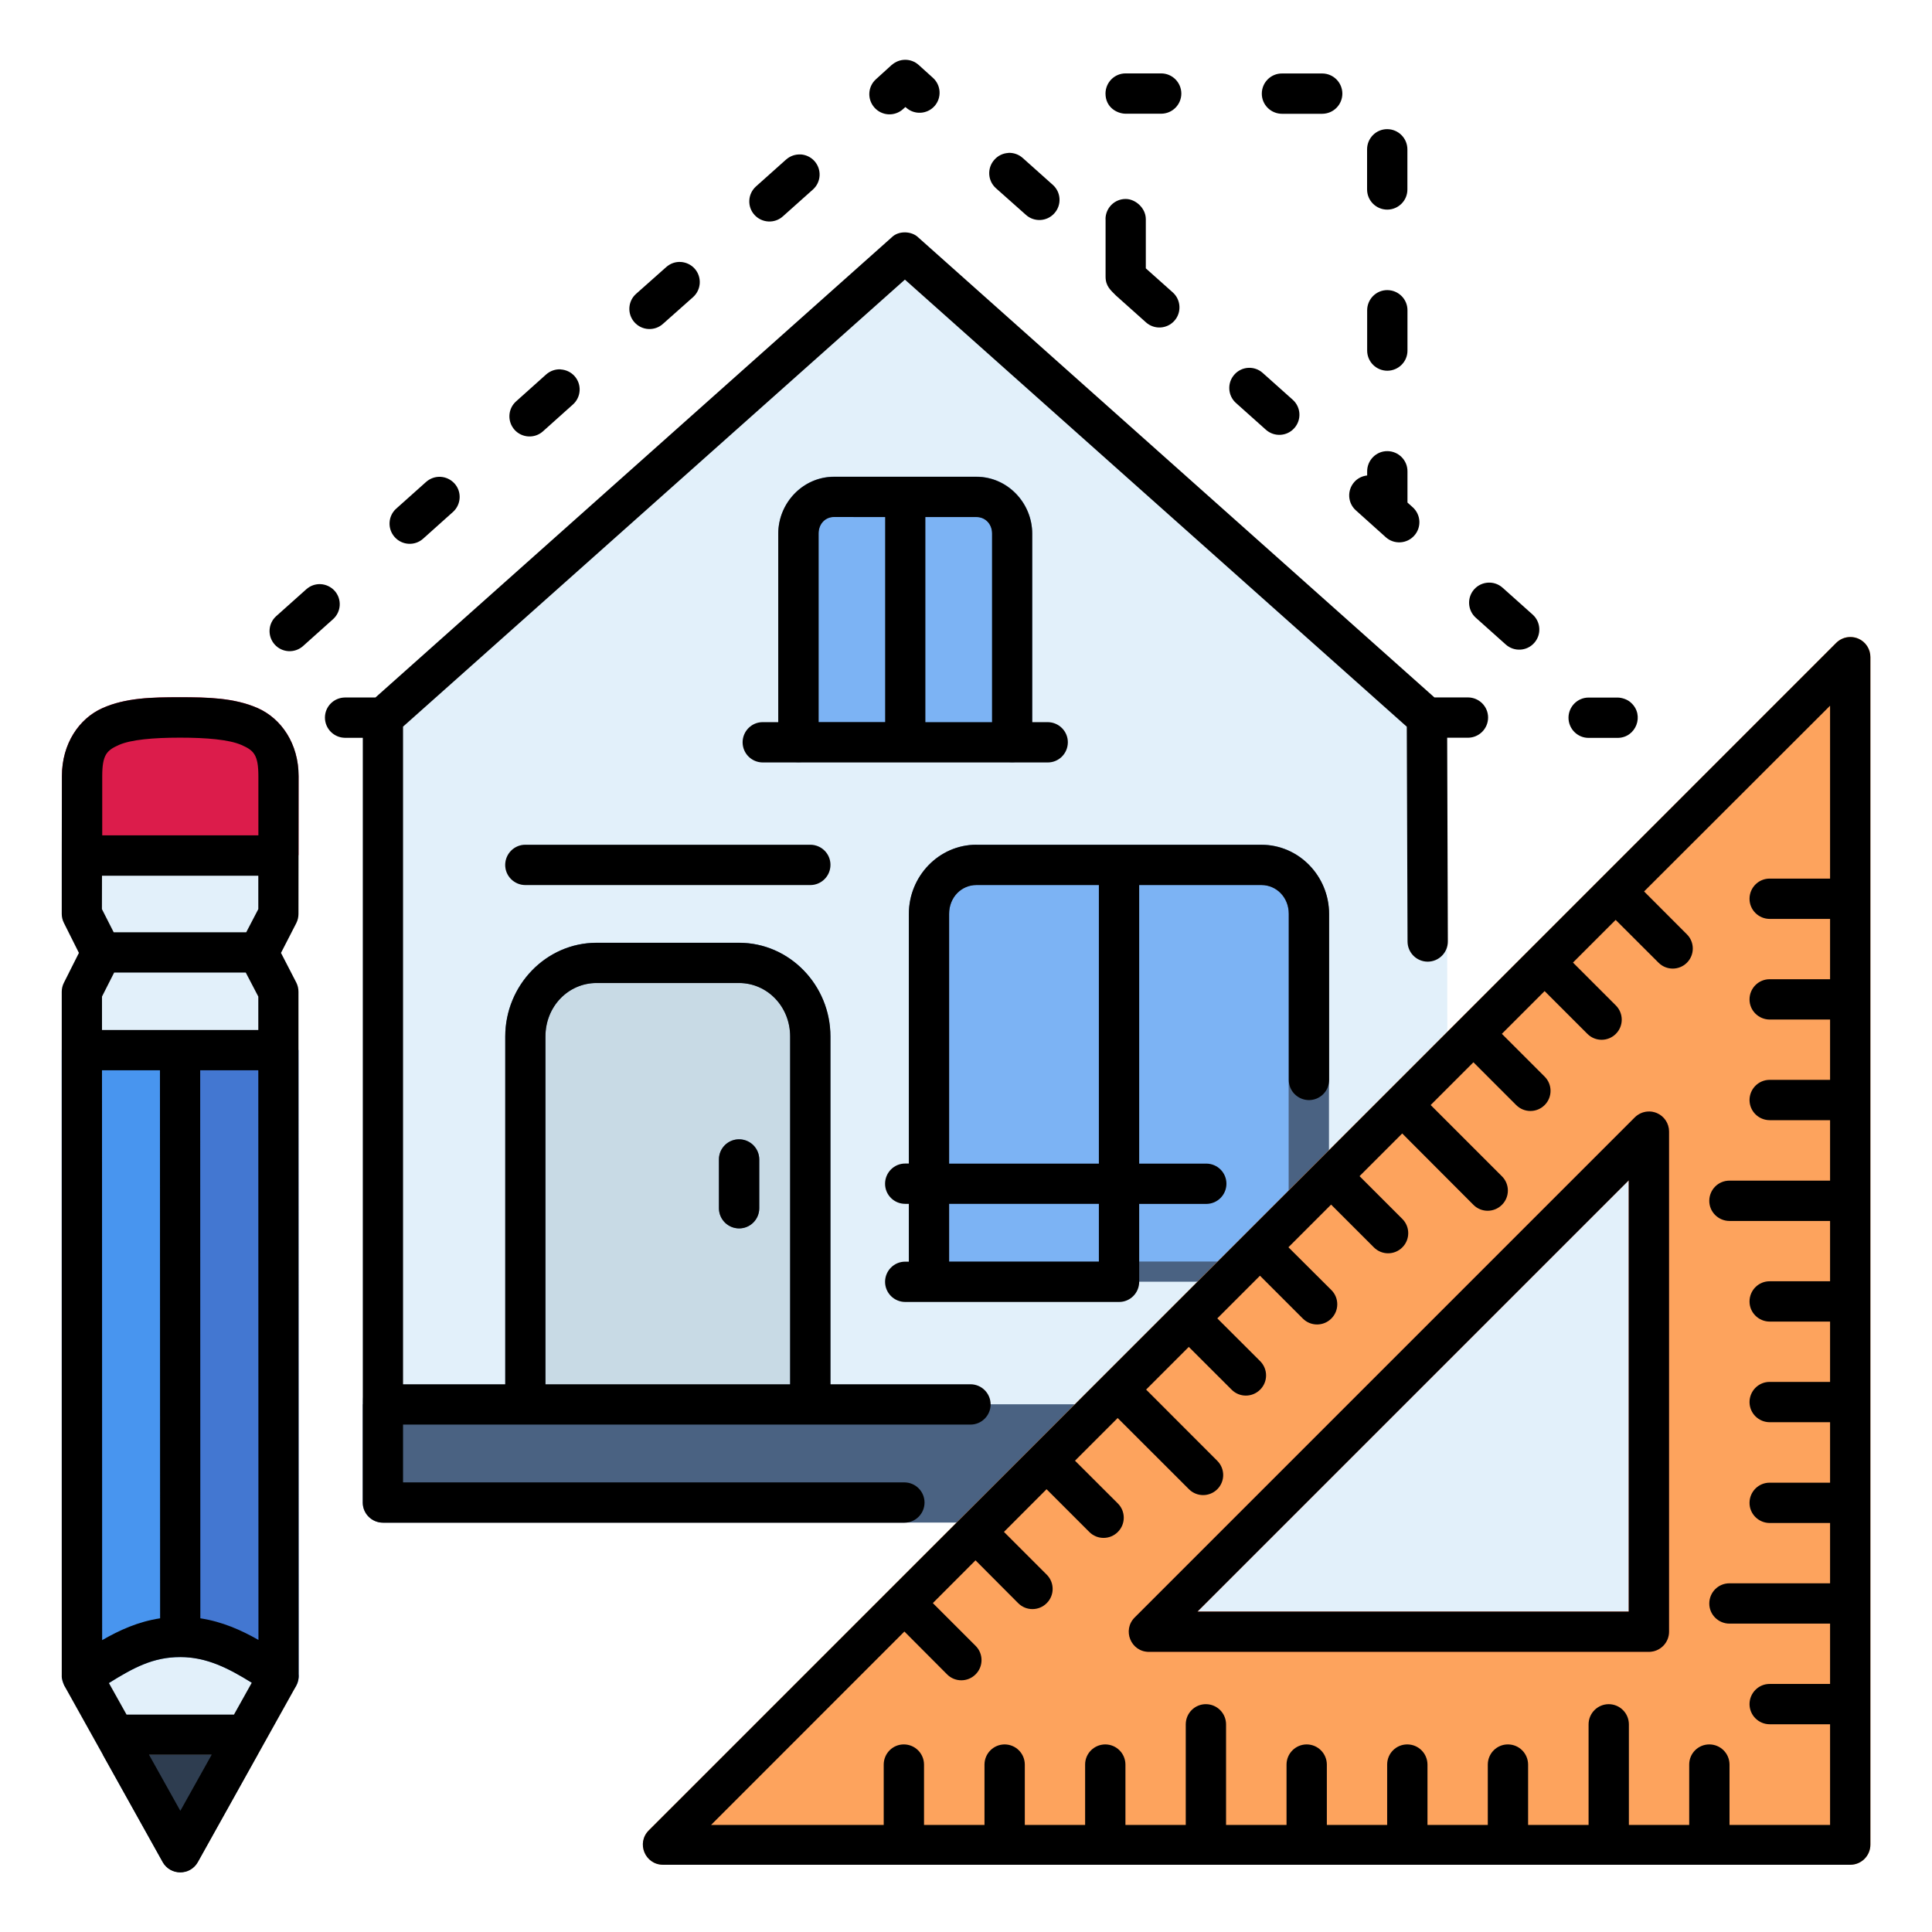
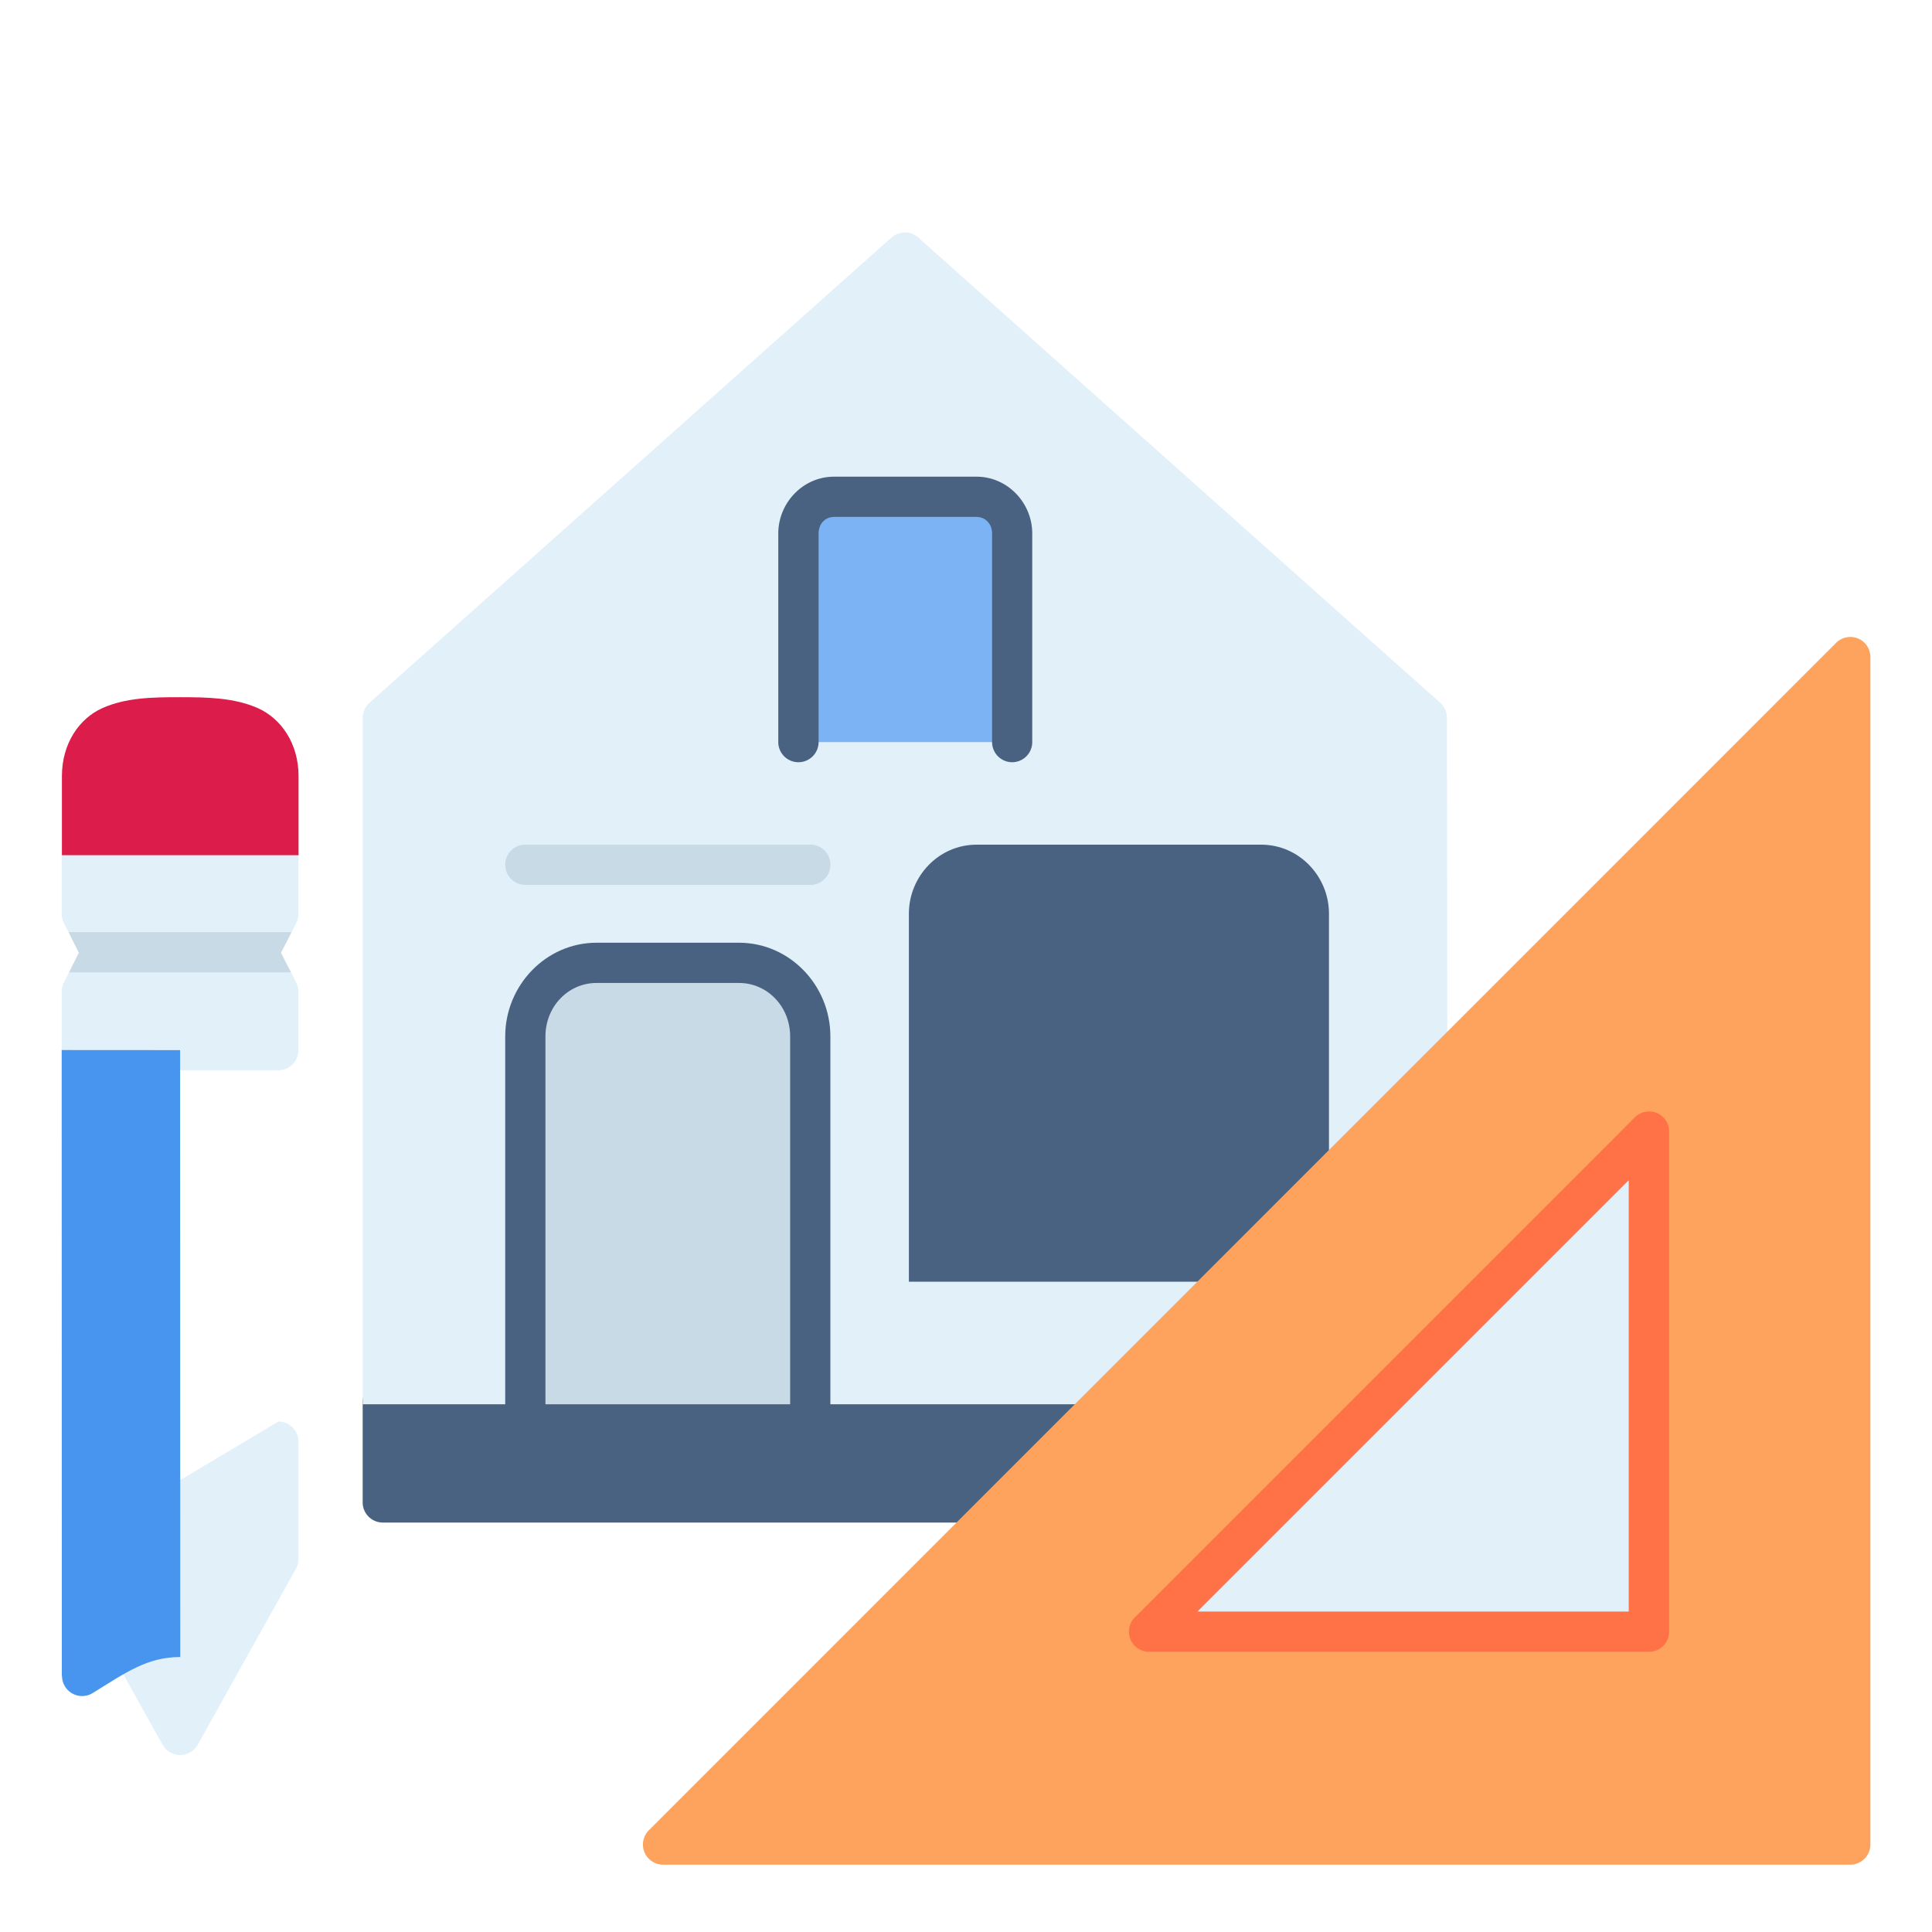
<svg xmlns="http://www.w3.org/2000/svg" id="svg851" height="96" viewBox="0 0 25.4 25.4" width="96">
  <g id="layer1" transform="translate(0 -271.6)">
    <g id="g80955" transform="translate(-136.821 225.992)">
      <g id="g281547" transform="translate(0 -271.6)">
        <path id="path164562" d="m141.855 335.371a.265.265 0 0 0 -.266.266v1.322a.265.265 0 0 0 .266.266h13.734a.265.265 0 0 0 .264-.266v-1.289a.265.265 0 0 0 -.264-.264z" fill="#4a6282" />
        <path id="path181054" d="m155.854 335.67-.01-9.027c-0-.076-.033-.147-.09-.197l-6.861-6.115c-.1-.089-.251-.089-.352 0h0l-6.861 6.115c-.057.05-.089.122-.09.197v9.027z" fill="#e2f0fa" />
        <path id="path164570" d="m147.738 336.729v-5.895c0-.673-.536-1.232-1.201-1.232h-1.873c-.665 0-1.201.56-1.201 1.232v5.895z" fill="#4a6282" />
        <path id="path168838" d="m144.664 330.131h1.873c.369 0 .672.307.672.703v4.836h-3.217v-4.836c0-.396.302-.703.672-.703z" fill="#c8dae5" />
-         <path id="line3579-7" d="m146.537 332.186a.265.265 0 0 0 -.264.264v.643a.265.265 0 0 0 .264.264.265.265 0 0 0 .266-.264v-.643a.265.265 0 0 0 -.266-.264z" fill="#4a6282" />
        <path id="rect3581-5" d="m154.293 334.059v-4.838c0-.495-.396-.908-.889-.908h-3.746c-.493 0-.888.414-.888.908v4.838z" fill="#4a6282" />
-         <path id="path168722" d="m149.299 333.793v-4.572c0-.218.162-.379.359-.379h3.746c.197 0 .359.161.359.379v4.572c-1.488 0-2.977 0-4.465 0z" fill="#7cb3f4" />
        <path id="path24488-3" d="m143.729 328.312a.265.265 0 0 0 -.266.264.265.265 0 0 0 .266.266h3.746a.265.265 0 0 0 .264-.266.265.265 0 0 0 -.264-.264z" fill="#c8dae5" />
        <path id="path197255" d="m147.318 326.964v-2.741c0-.268.209-.484.468-.484h1.873c.259 0 .468.216.468.484v2.741z" fill="#7cb3f4" />
        <path id="rect37502-9" d="m147.785 323.475c-.406 0-.732.343-.732.748v2.742a.265.265 0 0 0 .266.264.265.265 0 0 0 .264-.264v-2.742c0-.131.09-.219.203-.219h1.873c.113 0 .205.088.205.219v2.742a.265.265 0 0 0 .264.264.265.265 0 0 0 .264-.264v-2.742c0-.405-.326-.748-.732-.748z" fill="#4a6282" />
-         <path id="path164610" d="m137.9 337.438a.265.265 0 0 0 -.266.264v1.541a.265.265 0 0 0 .033.129l1.291 2.314a.265.265 0 0 0 .463 0l1.291-2.314a.265.265 0 0 0 .033-.131v-1.539a.265.265 0 0 0 -.264-.264z" fill="#e2f0fa" />
-         <path id="path164624" d="m138.173 340.277.785 1.408a.265.265 0 0 0 .463 0l.785-1.408z" fill="#2e3d50" />
+         <path id="path164610" d="m137.9 337.438a.265.265 0 0 0 -.266.264a.265.265 0 0 0 .033.129l1.291 2.314a.265.265 0 0 0 .463 0l1.291-2.314a.265.265 0 0 0 .033-.131v-1.539a.265.265 0 0 0 -.264-.264z" fill="#e2f0fa" />
        <path id="path164630" d="m137.898 328.189a.265.265 0 0 0 -.266.264v.77a.265.265 0 0 0 .029.119l.197.393-.197.391a.265.265 0 0 0 -.029.119v.77a.265.265 0 0 0 .266.264h2.582a.265.265 0 0 0 .264-.264v-.77a.265.265 0 0 0 -.029-.121l-.201-.389.201-.391a.265.265 0 0 0 .029-.121v-.77a.265.265 0 0 0 -.264-.264z" fill="#e2f0fa" />
        <path id="path164636" d="m140.746 328.451v-1.039c0-.429-.228-.758-.537-.895-.309-.136-.66-.143-1.023-.143s-.711.006-1.018.143c-.307.137-.533.467-.533.895v1.039z" fill="#dc1c4b" />
        <path id="path22317-3" d="m137.723 329.463.136.271-.13.258h2.918l-.133-.258.14-.271z" fill="#c8dae5" />
        <path id="path164658" d="m161.248 325.602a.265.265 0 0 0 -.289.059l-15.607 15.609a.265.265 0 0 0 .186.453h15.609a.265.265 0 0 0 .264-.266v-15.609a.265.265 0 0 0 -.162-.246z" fill="#fda35d" />
        <path id="path164664" d="m158.602 331.84a.265.265 0 0 0 -.289.059l-4.295 4.295-2.277 2.277a.265.265 0 0 0 .188.453h6.572a.265.265 0 0 0 .264-.266v-6.574a.265.265 0 0 0 -.162-.244z" fill="#ff7247" />
        <path id="path168850" d="m158.234 332.725v5.67h-5.67l1.828-1.828z" fill="#e2f0fa" />
        <g id="g246903" transform="translate(5.292)">
-           <path id="path4159-7" d="m133.633 331.013.002 7.713c-.001.146.117.265.264.266.419 0 .75.214 1.149.471.123.08.287.045.367-.078.031-.048.045-.104.041-.161l-.002-8.211z" fill="#4377d1" />
          <path id="path184255" d="m132.34 331.013.002 8.229h.002c0.0.049.014.097.04.139.077.124.239.162.363.086.437-.27.718-.474 1.152-.474l-.002-7.979z" fill="#4895ef" />
        </g>
      </g>
-       <path id="path27099" d="m148.545 46.461-.207.188c-.109.097-.118.264-.021.373.097.11.265.12.375.022l.032-.029.01.008c.108.097.275.089.373-.02.097-.109.087-.276-.022-.373l-.186-.168c-.05-.045-.113-.068-.177-.068-.063-0-.126.023-.177.068zm3.543.642c.146-.001.264-.119.264-.266-.001-.145-.118-.263-.264-.264h-.467c-.146-.001-.265.117-.266.264 0 .186.156.266.266.266zm1.588-.529c-.146-.001-.265.117-.266.264-.001.147.119.266.266.266h.529c.146-.001.264-.119.264-.266-.001-.145-.118-.263-.264-.264zm1.384.732c-.146-.001-.265.117-.266.264v.53c.001.146.119.264.266.264.145-.001.264-.118.264-.264v-.53c-.001-.145-.119-.263-.264-.264zm-4.984.313c-.07.004-.135.036-.181.088-.099.109-.09.277.019.375l.395.351c.108.097.275.089.373-.02.099-.109.09-.277-.02-.375l-.394-.352c-.052-.047-.121-.072-.192-.068zm-2.73.02c-.068-.004-.137.019-.192.068l-.395.353c-.108.098-.117.265-.019.373.098.108.265.117.373.02l.394-.352c.11-.097.12-.265.022-.375-.049-.055-.116-.084-.183-.088zm4.01.85v.756c0 .125.066.177.136.248l.395.353c.108.097.275.089.373-.02.098-.109.088-.278-.022-.375l-.353-.315v-.648c-.001-.145-.136-.264-.264-.264-.146-.001-.265.117-.266.264zm-9.599 6.289h-.4c-.146.001-.265.119-.264.266.001.145.119.263.264.264h.234v10.053c-.001.147.119.266.266.266h6.855c.146-.001.264-.119.264-.266-.001-.145-.118-.263-.264-.264h-6.592v-.76h7.459c.147.001.266-.119.266-.266-.001-.146-.119-.264-.266-.264h-1.84v-4.572c0-.673-.536-1.232-1.201-1.232h-1.873c-.665 0-1.201.56-1.201 1.232v4.572h-1.344v-8.646l6.598-5.877 6.598 5.878.01 2.825c.001.146.119.264.266.264.146-.001.264-.119.264-.266l-.009-2.678h.274c.145-.001.263-.118.264-.264.001-.146-.117-.265-.264-.266h-.442l-6.785-6.047c-.084-.084-.257-.094-.349-.002zm4.013-5.726c-.068-.004-.136.019-.191.068l-.395.351c-.11.097-.119.266-.021.375.098.109.266.118.375.019l.395-.351c.109-.098.118-.266.02-.375-.049-.054-.115-.083-.182-.087zm9.291.37c-.147-.001-.266.119-.266.266v.53c.001.146.119.264.266.264.145-.001.264-.118.264-.264v-.53c.001-.146-.118-.265-.264-.266zm-1.83 1.022c-.07.004-.135.036-.181.088-.097.108-.089.275.019.373l.395.353c.109.097.276.088.373-.021.097-.108.089-.275-.02-.373l-.395-.353c-.052-.047-.121-.071-.191-.067zm-9.039.02c-.068-.004-.137.019-.192.068l-.393.352c-.11.097-.119.265-.021.375.098.108.265.117.373.02l.394-.353c.109-.097.119-.264.022-.373-.049-.055-.116-.084-.183-.088zm10.603 1.342v.053c-.065.007-.126.037-.169.086-.097.109-.088.276.021.373.132.119.262.235.393.353.109.098.278.088.375-.022.097-.109.087-.276-.022-.373l-.068-.061v-.41c.001-.146-.118-.265-.264-.266-.147-.001-.266.119-.266.266zm-12.18.071c-.068-.004-.136.018-.191.066l-.395.353c-.108.098-.116.265-.019.373.097.109.264.119.373.022l.394-.353c.108-.098.117-.265.02-.373-.049-.054-.115-.084-.182-.088zm5.171 0c-.406 0-.733.342-.733.748v2.477h-.203c-.147-.001-.266.119-.266.266.001.146.119.264.266.264h3.746c.146-0.0.263-.118.264-.264.001-.146-.118-.265-.264-.266h-.205v-2.477c0-.405-.327-.748-.733-.748zm.672.529v2.695h-.875v-2.477c0-.131.09-.219.203-.219zm.529 0h.672c.113 0 .205.088.205.219v2.477h-.877zm7.398.862c-.068.004-.134.033-.183.088-.097.109-.087.276.021.373l.395.353c.109.097.276.088.373-.021.097-.108.089-.275-.02-.373l-.395-.353c-.055-.049-.124-.071-.192-.067zm-15.346.02c-.068-.004-.136.018-.191.067l-.395.353c-.109.097-.118.264-.021.373.097.109.264.118.373.021l.394-.353c.109-.097.119-.264.022-.373-.049-.054-.115-.084-.182-.088zm19.921.774c-5.202 5.204-10.405 10.407-15.608 15.609-.169.166-.051.453.186.453h15.609c.146-0.0.265-.119.264-.266v-15.609c.001-.107-.063-.205-.162-.246-.032-.013-.067-.02-.102-.02-.07 0-.138.029-.187.079zm-23.291 13.711 1.291 2.315c.101.182.362.182.463 0l1.291-2.315c.026-.047.038-.101.033-.155l-.002-8.203v-.769c-0-.042-.01-.084-.029-.121l-.201-.389.201-.391c.019-.037.029-.079.029-.121-0-.605.002-1.205.002-1.811 0-.429-.228-.758-.537-.895-.309-.136-.66-.143-1.024-.143l-0.0 0c-.364 0-.711.006-1.018.143-.307.137-.533.467-.533.895-.002.604-.002 1.207-.002 1.811 0.0.041.01.082.029.119l.197.393-.197.391c-.019.037-.029.078-.029.119v.769 8.215c-.003.055.015.095.035.143zm20.039-12.994c-.147-.001-.266.119-.266.266.001.146.119.265.266.264h.379c.242 0.0.358-.298.178-.461-.044-.044-.121-.069-.178-.069zm3.173.107v2.273h-.793c-.146-.001-.265.117-.266.264-.001.147.119.266.266.266h.793v.793h-.793c-.146-.001-.265.117-.266.264-.001.147.119.266.266.266h.793v.793h-.793c-.147-.001-.266.119-.266.266.001.146.119.264.266.264h.793v.795h-1.322c-.146-.001-.265.117-.266.264-.001.147.119.266.266.266h1.322v.793h-.793c-.146-.001-.265.117-.266.264-.001.147.119.266.266.266h.793v.793h-.793c-.147-.001-.266.119-.266.266.001.146.119.264.266.264h.793v.795h-.793c-.146-.001-.265.117-.266.264-.001.147.119.266.266.266h.793v.793h-1.322c-.146-.001-.265.117-.266.264-.001.147.119.266.266.266h1.322v.793h-.793c-.147-.001-.266.119-.266.266.001.146.119.264.266.264h.793v1.324h-1.322v-.795c-.001-.146-.119-.264-.266-.264-.146 0-.264.118-.264.264v.795h-.793v-1.324c-.001-.146-.119-.264-.266-.264-.145.001-.263.118-.264.264v1.324h-.795v-.795c-.001-.145-.118-.263-.264-.264-.146-.001-.265.117-.266.264v.795h-.793v-.795c-.001-.146-.119-.264-.266-.264-.146 0-.264.118-.264.264v.795h-.793v-.795c-.001-.146-.119-.264-.266-.264-.145.001-.263.118-.264.264v.795h-.795v-1.324c-.001-.145-.118-.263-.264-.264-.146-.001-.265.117-.266.264v1.324h-.793v-.795c-.001-.146-.119-.264-.266-.264-.145.001-.264.118-.264.264v.795h-.793v-.795c-.001-.146-.119-.264-.266-.264-.145.001-.263.118-.264.264v.795h-.795v-.795c-.001-.145-.118-.263-.264-.264-.146-.001-.265.117-.266.264v.795h-2.27l2.542-2.543.561.563c.103.104.272.104.375 0 .104-.103.104-.272 0-.375l-.562-.562.561-.562.561.563c.103.104.272.104.375 0 .104-.103.104-.271 0-.375l-.562-.562.56-.561.562.562c.103.104.272.104.375 0 .104-.103.104-.272 0-.375l-.563-.562.561-.561.937.936c.103.103.27.103.373 0 .103-.103.103-.27 0-.373l-.936-.937.561-.561.563.562c.103.104.271.104.375 0 .104-.103.104-.271 0-.375l-.563-.562.561-.561.563.563c.103.104.272.104.375 0 .104-.103.104-.272 0-.375l-.564-.562.561-.561.563.563c.103.103.27.103.373 0 .104-.103.104-.272 0-.375l-.562-.562.561-.561.936.938c.103.104.271.104.375 0 .104-.103.104-.272 0-.375l-.937-.937.562-.562.563.563c.103.103.27.103.373 0 .104-.103.104-.272 0-.375l-.562-.562.562-.562.563.563c.103.103.27.103.373 0 .104-.103.104-.271 0-.375l-.563-.563.561-.561.564.563c.103.103.27.103.373 0 .103-.103.103-.27 0-.373l-.563-.564zm-21.695.42c.349 0 .647.025.809.096s.223.128.223.412v.776h-2.053v-.776c0-.286.061-.341.219-.412.158-.07.453-.096.803-.096zm4.543 1.408c-.146-.001-.265.118-.266.264-.001.147.119.266.266.266h3.746c.146-.001.264-.119.264-.266-0-.146-.118-.263-.264-.264zm5.929 0c-.493 0-.888.414-.888.908v3.283h-.047c-.147-.001-.266.119-.266.266 0.0.146.119.265.266.264h.047v.76h-.047c-.147-.001-.266.119-.266.266.001.146.119.264.266.264h2.809c.146.001.265-.117.266-.264v-1.025h.883c.146-.001.263-.119.264-.264.001-.146-.117-.265-.264-.266h-.883v-3.662h1.607c.197 0 .36.161.36.379v2.182c-.001.147.119.266.266.266.146-.001.264-.119.264-.266v-2.182c0-.495-.396-.908-.889-.908-1.249 0-2.497 0-3.746 0zm-11.496.407h2.055v.439l-.159.305h-1.742l-.155-.305zm11.496.123h1.61v3.662h-1.969v-3.283c0-.218.162-.379.359-.379zm-11.336 1.15h1.73l.165.316v.439h-2.055v-.439zm6.342.138h1.873c.369 0 .672.307.672.703v4.572h-3.217v-4.572c0-.396.302-.703.672-.703zm-6.502 1.147h.762l.002 7.205c-.29.044-.534.156-.762.287zm1.291 0h.764l.002 7.489c-.227-.129-.476-.24-.764-.284zm19.026.543c-.063.005-.122.033-.167.078l-4.295 4.295-2.277 2.277c-.169.167-.05.455.188.453h6.572c.146-.001.264-.119.264-.266v-6.574c0-.107-.064-.203-.162-.244-.039-.016-.081-.023-.122-.019zm-11.942.365c-.146 0-.264.118-.264.264v.643c.001.146.119.263.264.264.146.001.265-.117.266-.264v-.643c-.001-.146-.119-.264-.266-.264zm11.697.539v5.67h-5.67l1.828-1.828zm-8.935.309h1.969v.76h-1.969zm-10.107 5.959c.344 0 .628.144.939.337l-.234.419h-1.412l-.232-.415c.324-.201.579-.341.938-.341zm-.411 1.285h.822l-.411.736z" />
    </g>
  </g>
</svg>